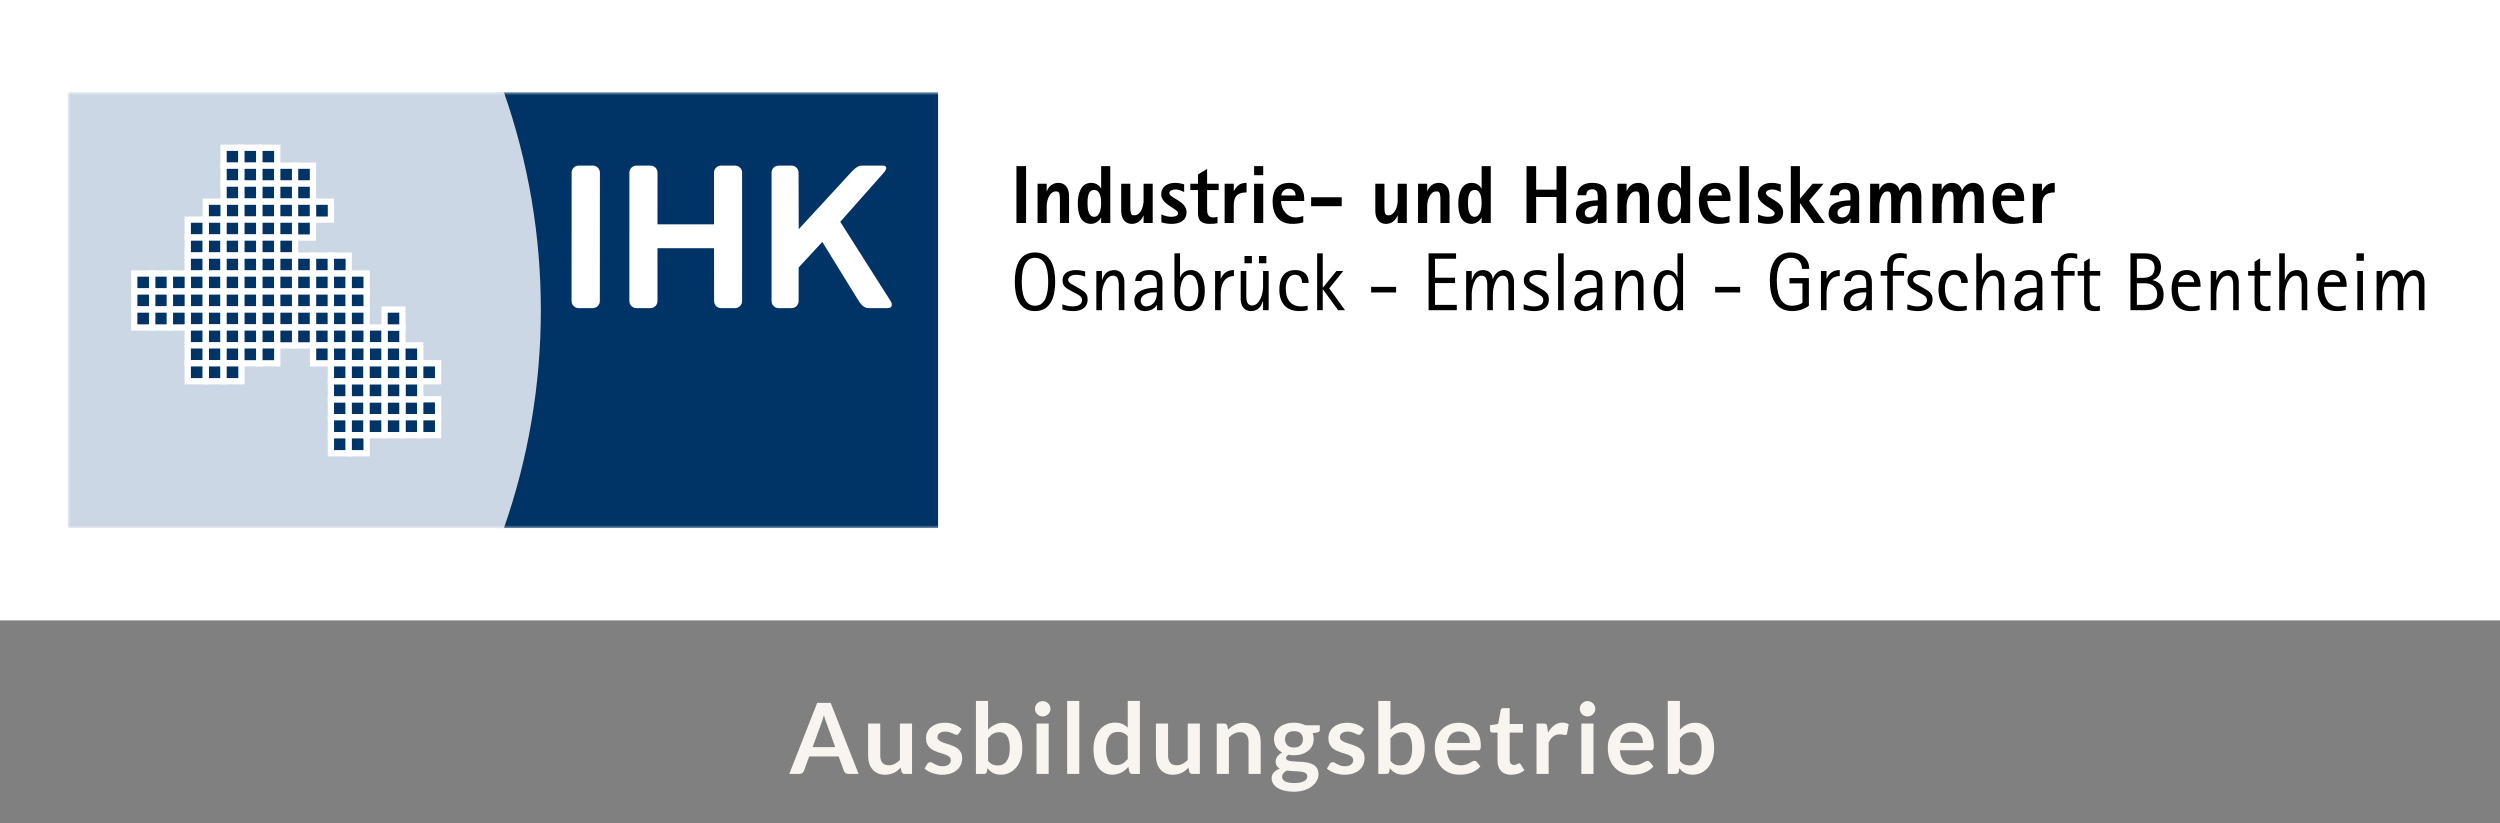
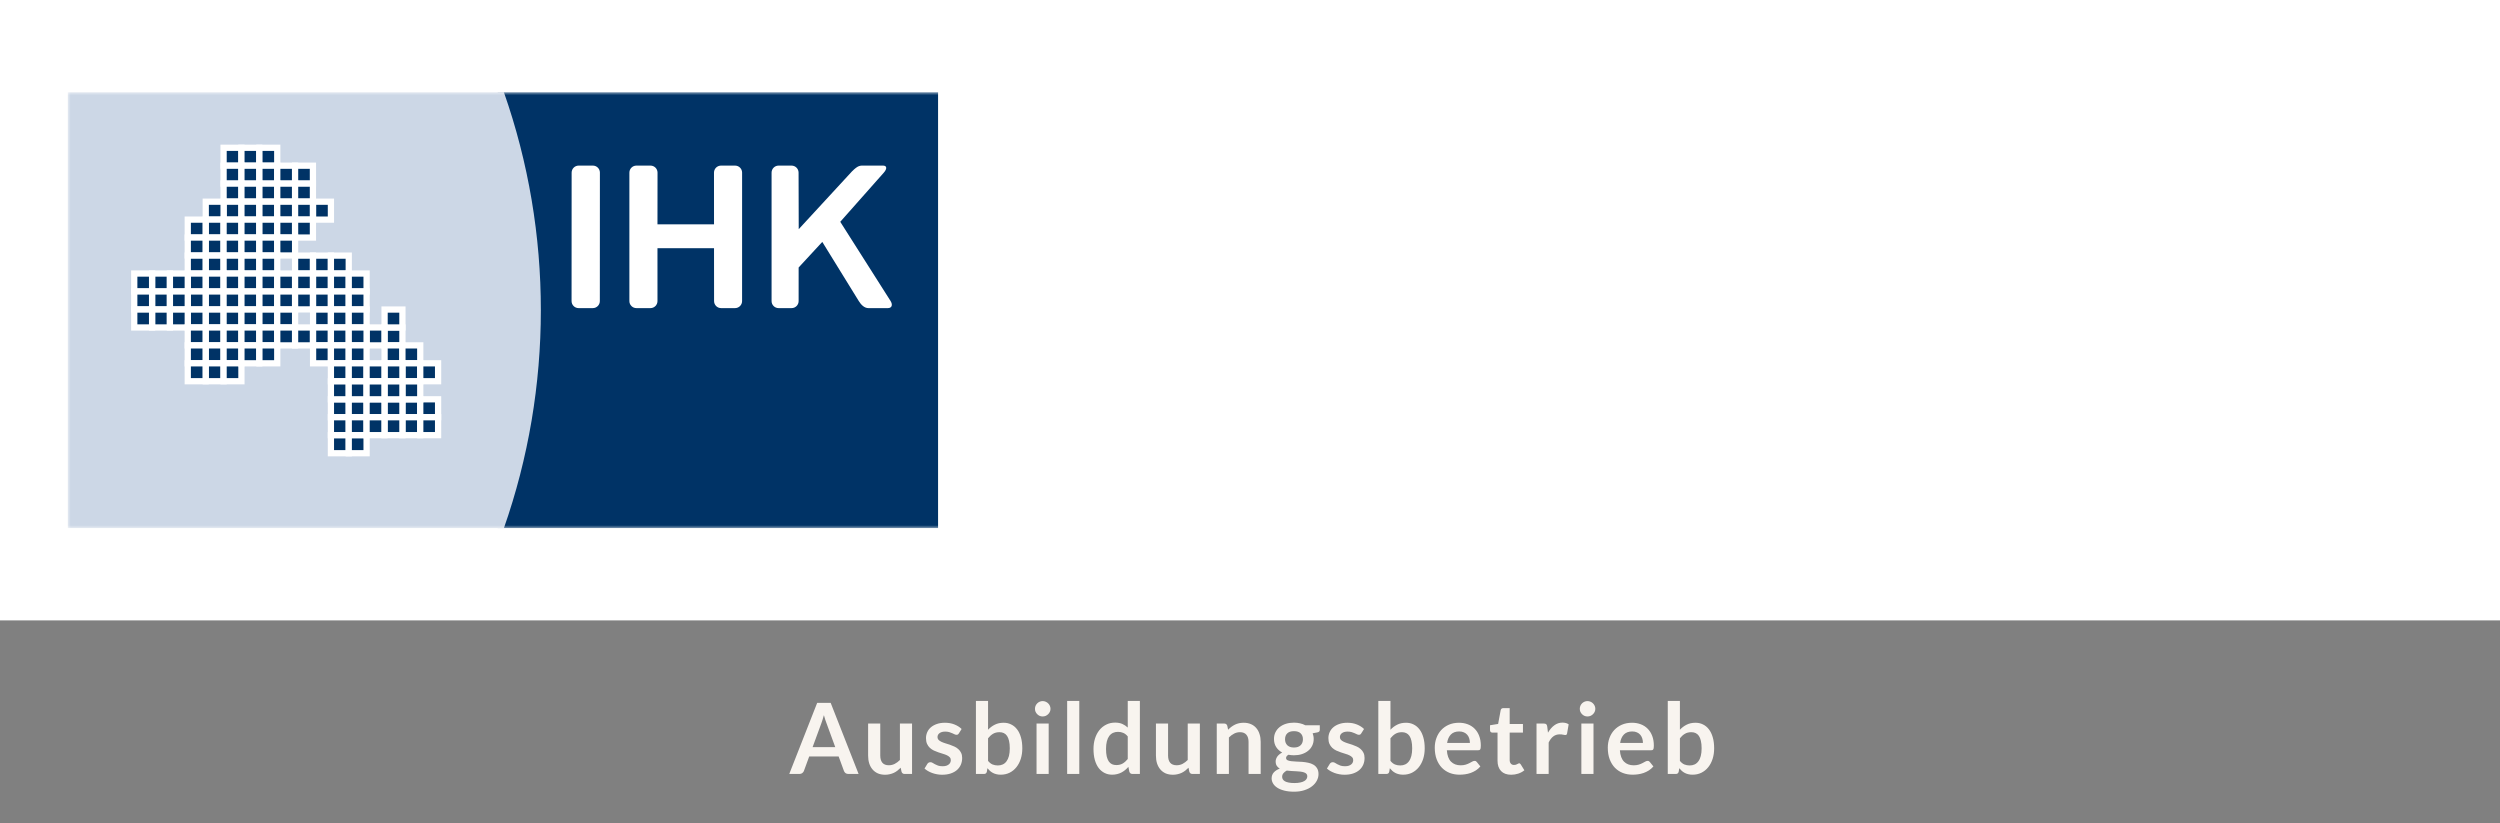
<svg xmlns="http://www.w3.org/2000/svg" width="407" height="134" viewBox="0 0 407 134" fill="none">
  <rect x="0" y="0" width="407" height="134" fill="#808080" stroke="none" />
  <rect width="407" height="101" fill="white" />
  <g clip-path="url(#clip0_433_721)">
    <mask id="mask0_433_721" style="mask-type:luminance" maskUnits="userSpaceOnUse" x="11" y="15" width="385" height="71">
      <path d="M396 15H11V86H396V15Z" fill="white" />
    </mask>
    <g mask="url(#mask0_433_721)">
-       <path d="M167.044 36.3V27.046H165.478V36.3H167.044ZM174.041 36.3V31.874C174.041 30.774 173.533 29.768 172.315 29.768C171.404 29.768 170.762 30.291 170.427 31.11H170.401V29.916H168.915V36.3H170.401V33.537C170.401 32.679 170.829 31.163 171.9 31.163C172.047 31.163 172.221 31.177 172.328 31.284C172.582 31.525 172.556 32.343 172.556 32.652V36.3H174.041ZM180.754 36.3V27.046H179.269V30.68H179.242C178.907 30.09 178.332 29.768 177.649 29.768C175.882 29.768 175.467 31.7 175.467 33.108C175.467 34.583 175.789 36.447 177.649 36.447C178.238 36.447 179.014 35.978 179.242 35.414H179.269V36.3H180.754ZM179.269 33.108C179.269 33.805 179.095 35.294 178.144 35.294C177.114 35.294 177.047 33.845 177.047 33.108C177.047 32.33 177.074 30.922 178.144 30.922C179.175 30.922 179.269 32.37 179.269 33.108ZM187.661 36.3V29.916H186.175V32.679C186.175 33.537 185.747 35.052 184.676 35.052C184.529 35.052 184.355 35.039 184.248 34.932C183.993 34.69 184.02 33.872 184.02 33.564V29.916H182.534V34.342C182.534 35.441 183.043 36.447 184.261 36.447C185.158 36.447 185.814 35.911 186.148 35.106H186.175V36.3H187.661ZM193.169 34.529C193.169 32.705 190.372 32.276 190.372 31.431C190.372 31.002 191.028 30.841 191.362 30.841C191.871 30.841 192.339 31.042 192.781 31.27V30.01C192.299 29.876 191.831 29.768 191.335 29.768C190.144 29.768 189.047 30.318 189.047 31.646C189.047 33.336 191.791 33.966 191.791 34.717C191.791 35.227 191.068 35.294 190.693 35.294C190.131 35.294 189.582 35.133 189.074 34.905V36.192C189.622 36.367 190.184 36.447 190.76 36.447C192.005 36.447 193.169 35.951 193.169 34.529ZM198.404 30.948V29.916H196.517V27.502L195.031 28.4V29.916H193.786V30.948H195.031V34.69C195.031 36.018 195.687 36.447 196.985 36.447C197.387 36.447 197.802 36.407 198.203 36.34V35.294C197.976 35.347 197.748 35.401 197.521 35.401C196.597 35.401 196.517 34.717 196.517 33.966V30.948H198.404ZM202.943 31.324V29.768C201.872 29.768 201.377 30.211 200.882 31.096H200.855V29.916H199.369V36.3H200.855V33.497C200.855 31.995 201.417 31.324 202.943 31.324ZM205.654 28.521V27.046H204.168V28.521H205.654ZM205.654 36.3V29.916H204.168V36.3H205.654ZM212.33 32.719V32.357C212.33 30.801 211.527 29.768 209.907 29.768C208.007 29.768 207.177 30.962 207.177 32.772C207.177 34.878 208.127 36.447 210.389 36.447C210.991 36.447 211.594 36.38 212.169 36.192V35.16C211.794 35.294 211.353 35.401 210.951 35.401C209.506 35.401 208.555 34.073 208.555 32.719H212.33ZM210.924 31.82H208.596C208.662 31.177 209.158 30.721 209.8 30.721C210.483 30.721 210.924 31.136 210.924 31.82ZM218.432 33.564V32.115H213.453V33.564H218.432ZM229.03 36.3V29.916H227.544V32.679C227.544 33.537 227.116 35.052 226.045 35.052C225.898 35.052 225.724 35.039 225.617 34.932C225.362 34.69 225.389 33.872 225.389 33.564V29.916H223.903V34.342C223.903 35.441 224.412 36.447 225.63 36.447C226.527 36.447 227.183 35.911 227.517 35.106H227.544V36.3H229.03ZM235.983 36.3V31.874C235.983 30.774 235.475 29.768 234.257 29.768C233.347 29.768 232.704 30.291 232.369 31.11H232.343V29.916H230.857V36.3H232.343V33.537C232.343 32.679 232.771 31.163 233.842 31.163C233.989 31.163 234.163 31.177 234.27 31.284C234.524 31.525 234.498 32.343 234.498 32.652V36.3H235.983ZM242.696 36.3V27.046H241.211V30.68H241.184C240.849 30.09 240.274 29.768 239.591 29.768C237.824 29.768 237.409 31.7 237.409 33.108C237.409 34.583 237.731 36.447 239.591 36.447C240.18 36.447 240.956 35.978 241.184 35.414H241.211V36.3H242.696ZM241.211 33.108C241.211 33.805 241.037 35.294 240.086 35.294C239.056 35.294 238.989 33.845 238.989 33.108C238.989 32.33 239.016 30.922 240.086 30.922C241.117 30.922 241.211 32.37 241.211 33.108ZM254.969 36.3V27.046H253.403V30.881H250.083V27.046H248.517V36.3H250.083V32.075H253.403V36.3H254.969ZM261.539 36.3V31.753C261.539 30.278 260.575 29.768 259.223 29.768C257.898 29.768 256.801 30.332 256.801 31.793H258.246C258.246 31.163 258.581 30.814 259.223 30.814C259.96 30.814 260.12 31.351 260.12 31.981V32.611C258.675 32.652 256.56 32.853 256.56 34.771C256.56 35.857 257.417 36.447 258.434 36.447C259.13 36.447 259.772 36.219 260.093 35.562H260.12V36.3H261.539ZM260.12 33.483C260.12 34.301 259.786 35.401 258.795 35.401C258.3 35.401 258.005 35.146 258.005 34.637C258.005 33.671 259.411 33.483 260.12 33.483ZM268.451 36.3V31.874C268.451 30.774 267.943 29.768 266.725 29.768C265.814 29.768 265.172 30.291 264.837 31.11H264.811V29.916H263.325V36.3H264.811V33.537C264.811 32.679 265.239 31.163 266.31 31.163C266.457 31.163 266.631 31.177 266.738 31.284C266.992 31.525 266.966 32.343 266.966 32.652V36.3H268.451ZM275.164 36.3V27.046H273.679V30.68H273.652C273.317 30.09 272.742 29.768 272.059 29.768C270.292 29.768 269.877 31.7 269.877 33.108C269.877 34.583 270.199 36.447 272.059 36.447C272.648 36.447 273.424 35.978 273.652 35.414H273.679V36.3H275.164ZM273.679 33.108C273.679 33.805 273.505 35.294 272.554 35.294C271.524 35.294 271.457 33.845 271.457 33.108C271.457 32.33 271.484 30.922 272.554 30.922C273.585 30.922 273.679 32.37 273.679 33.108ZM281.723 32.719V32.357C281.723 30.801 280.92 29.768 279.3 29.768C277.4 29.768 276.57 30.962 276.57 32.772C276.57 34.878 277.52 36.447 279.782 36.447C280.384 36.447 280.987 36.38 281.562 36.192V35.16C281.187 35.294 280.746 35.401 280.344 35.401C278.899 35.401 277.948 34.073 277.948 32.719H281.723ZM280.317 31.82H277.988C278.055 31.177 278.551 30.721 279.193 30.721C279.876 30.721 280.317 31.136 280.317 31.82ZM284.706 36.3V27.046H283.22V36.3H284.706ZM290.298 34.529C290.298 32.705 287.5 32.276 287.5 31.431C287.5 31.002 288.156 30.841 288.491 30.841C289 30.841 289.468 31.042 289.91 31.27V30.01C289.428 29.876 288.959 29.768 288.464 29.768C287.273 29.768 286.175 30.318 286.175 31.646C286.175 33.336 288.919 33.966 288.919 34.717C288.919 35.227 288.196 35.294 287.822 35.294C287.26 35.294 286.711 35.133 286.202 34.905V36.192C286.751 36.367 287.313 36.447 287.889 36.447C289.133 36.447 290.298 35.951 290.298 34.529ZM297.085 36.3L294.515 32.679L296.871 29.916H295.091L293.03 32.357V27.046H291.544V36.3H293.03V33.081H293.057L295.305 36.3H297.085ZM302.673 36.3V31.753C302.673 30.278 301.709 29.768 300.357 29.768C299.032 29.768 297.934 30.332 297.934 31.793H299.38C299.38 31.163 299.715 30.814 300.357 30.814C301.093 30.814 301.254 31.351 301.254 31.981V32.611C299.808 32.652 297.693 32.853 297.693 34.771C297.693 35.857 298.55 36.447 299.567 36.447C300.263 36.447 300.906 36.219 301.227 35.562H301.254V36.3H302.673ZM301.254 33.483C301.254 34.301 300.919 35.401 299.929 35.401C299.433 35.401 299.139 35.146 299.139 34.637C299.139 33.671 300.544 33.483 301.254 33.483ZM312.797 36.3V31.874C312.797 30.774 312.288 29.768 311.07 29.768C310.267 29.768 309.558 30.305 309.277 31.042H309.25C309.076 30.224 308.474 29.768 307.644 29.768C306.868 29.768 306.279 30.184 305.971 30.895H305.944V29.916H304.459V36.3H305.944V33.537C305.944 32.799 306.265 31.163 307.229 31.163C307.376 31.163 307.55 31.177 307.657 31.284C307.912 31.525 307.885 32.343 307.885 32.652V36.3H309.371V33.537C309.371 32.799 309.692 31.163 310.656 31.163C310.803 31.163 310.977 31.177 311.084 31.284C311.338 31.525 311.311 32.343 311.311 32.652V36.3H312.797ZM322.953 36.3V31.874C322.953 30.774 322.445 29.768 321.227 29.768C320.423 29.768 319.714 30.305 319.433 31.042H319.406C319.232 30.224 318.63 29.768 317.8 29.768C317.024 29.768 316.435 30.184 316.127 30.895H316.1V29.916H314.615V36.3H316.1V33.537C316.1 32.799 316.421 31.163 317.385 31.163C317.532 31.163 317.706 31.177 317.813 31.284C318.068 31.525 318.041 32.343 318.041 32.652V36.3H319.527V33.537C319.527 32.799 319.848 31.163 320.812 31.163C320.959 31.163 321.133 31.177 321.24 31.284C321.494 31.525 321.467 32.343 321.467 32.652V36.3H322.953ZM329.536 32.719V32.357C329.536 30.801 328.732 29.768 327.113 29.768C325.212 29.768 324.383 30.962 324.383 32.772C324.383 34.878 325.333 36.447 327.595 36.447C328.197 36.447 328.799 36.38 329.375 36.192V35.16C329 35.294 328.558 35.401 328.157 35.401C326.711 35.401 325.761 34.073 325.761 32.719H329.536ZM328.13 31.82H325.801C325.868 31.177 326.363 30.721 327.006 30.721C327.688 30.721 328.13 31.136 328.13 31.82ZM334.513 31.324V29.768C333.442 29.768 332.947 30.211 332.452 31.096H332.425V29.916H330.939V36.3H332.425V33.497C332.425 31.995 332.987 31.324 334.513 31.324ZM171.782 45.859C171.782 43.647 171.206 41.098 168.503 41.098C165.786 41.098 165.21 43.633 165.21 45.859C165.21 48.072 165.786 50.647 168.503 50.647C171.206 50.647 171.782 48.059 171.782 45.859ZM170.644 45.846C170.644 47.281 170.444 49.775 168.503 49.775C166.562 49.775 166.348 47.294 166.348 45.846C166.348 44.398 166.562 41.97 168.503 41.97C170.444 41.97 170.644 44.398 170.644 45.846ZM177.066 48.716C177.066 47.67 176.356 47.361 175.58 46.892L175.045 46.57C174.67 46.342 173.894 46.101 173.894 45.564C173.894 44.947 174.683 44.733 175.178 44.733C175.66 44.733 176.209 44.853 176.664 45.028V44.183C176.169 44.062 175.687 43.968 175.165 43.968C174.068 43.968 172.983 44.398 172.983 45.658C172.983 46.637 173.679 46.986 174.429 47.388L175.004 47.697C175.473 47.952 176.156 48.22 176.156 48.85C176.156 49.695 175.286 49.883 174.603 49.883C174.041 49.883 173.492 49.735 172.957 49.547V50.379C173.519 50.553 174.108 50.647 174.697 50.647C175.968 50.647 177.066 50.151 177.066 48.716ZM183.05 50.5V45.94C183.05 44.934 182.541 43.968 181.417 43.968C180.306 43.968 179.744 44.612 179.423 45.591H179.396V44.116H178.486V50.5H179.396V47.871C179.396 46.865 179.932 44.88 181.203 44.88C182.247 44.88 182.14 46.235 182.14 46.959V50.5H183.05ZM189.247 50.5V46.02C189.247 44.599 188.551 43.968 187.106 43.968C185.968 43.968 184.844 44.465 184.817 45.752H185.834C185.928 44.988 186.383 44.733 187.132 44.733C188.404 44.733 188.337 45.752 188.337 46.704V46.838C188.123 46.879 187.922 46.879 187.708 46.879C186.53 46.879 184.67 47.402 184.67 48.863C184.67 49.95 185.285 50.647 186.383 50.647C187.092 50.647 187.989 50.325 188.337 49.655H188.364V50.5H189.247ZM188.337 47.603C188.337 48.139 188.31 48.407 188.096 48.89C187.828 49.467 187.253 49.883 186.61 49.883C186.075 49.883 185.714 49.494 185.714 48.957C185.714 47.938 186.985 47.603 187.802 47.603H188.337ZM196.139 47.375C196.139 45.886 195.697 43.968 193.864 43.968C193.074 43.968 192.378 44.411 192.137 45.175H192.11V41.246H191.2V47.871C191.2 49.467 191.789 50.647 193.582 50.647C195.51 50.647 196.139 49.051 196.139 47.375ZM195.095 47.348C195.095 48.34 194.827 49.883 193.556 49.883C192.311 49.883 192.11 48.528 192.11 47.562C192.11 46.61 192.418 44.733 193.69 44.733C194.881 44.733 195.095 46.463 195.095 47.348ZM200.883 44.947V43.968C199.866 43.968 199.156 44.424 198.755 45.35H198.728V44.116H197.818V50.5H198.728V47.858C198.728 46.463 199.237 44.947 200.883 44.947ZM206.162 42.855V41.675H204.957V42.855H206.162ZM203.806 42.855V41.675H202.602V42.855H203.806ZM206.537 50.5V44.116H205.627V46.745C205.627 47.75 205.105 49.735 203.833 49.735C202.789 49.735 202.896 48.381 202.896 47.656V44.116H201.986V48.676C201.986 49.695 202.495 50.647 203.619 50.647C204.716 50.647 205.305 50.003 205.6 49.024H205.627V50.5H206.537ZM213.055 46.06C213.055 44.679 212.225 43.968 210.873 43.968C208.919 43.968 208.277 45.417 208.277 47.16C208.277 49.293 209.361 50.647 211.556 50.647C212.024 50.647 212.439 50.607 212.881 50.473V49.748C212.546 49.856 212.198 49.883 211.85 49.883C210.043 49.883 209.321 48.609 209.321 46.959C209.321 46.007 209.669 44.733 210.833 44.733C211.65 44.733 211.971 45.323 211.971 46.06H213.055ZM218.968 50.5L216.398 46.946L218.687 44.116H217.576L215.368 46.812H215.341V41.246H214.431V50.5H215.341V47.093H215.368L217.844 50.5H218.968ZM227.287 47.616V46.704H223.218V47.616H227.287ZM237.165 50.5V49.628H233.619V46.087H236.884V45.216H233.619V42.118H237.045V41.246H232.575V50.5H237.165ZM246.479 50.5V45.94C246.479 44.934 245.971 43.968 244.847 43.968C243.95 43.968 243.307 44.612 243.04 45.43H243.013C242.946 44.478 242.357 43.968 241.407 43.968C240.363 43.968 239.881 44.679 239.627 45.591H239.6V44.116H238.69V50.5H239.6V47.871C239.6 46.986 240.028 44.88 241.193 44.88C242.237 44.88 242.13 46.235 242.13 46.959V50.5H243.04V47.871C243.04 46.986 243.455 44.88 244.632 44.88C245.676 44.88 245.569 46.235 245.569 46.959V50.5H246.479ZM252.157 48.716C252.157 47.67 251.448 47.361 250.672 46.892L250.136 46.57C249.761 46.342 248.985 46.101 248.985 45.564C248.985 44.947 249.775 44.733 250.27 44.733C250.752 44.733 251.301 44.853 251.756 45.028V44.183C251.26 44.062 250.779 43.968 250.257 43.968C249.159 43.968 248.075 44.398 248.075 45.658C248.075 46.637 248.771 46.986 249.52 47.388L250.096 47.697C250.564 47.952 251.247 48.22 251.247 48.85C251.247 49.695 250.377 49.883 249.694 49.883C249.132 49.883 248.584 49.735 248.048 49.547V50.379C248.61 50.553 249.199 50.647 249.788 50.647C251.06 50.647 252.157 50.151 252.157 48.716ZM254.568 50.5V41.246H253.658V50.5H254.568ZM260.875 50.5V46.02C260.875 44.599 260.179 43.968 258.733 43.968C257.596 43.968 256.471 44.465 256.445 45.752H257.462C257.555 44.988 258.011 44.733 258.76 44.733C260.032 44.733 259.965 45.752 259.965 46.704V46.838C259.751 46.879 259.55 46.879 259.336 46.879C258.158 46.879 256.297 47.402 256.297 48.863C256.297 49.95 256.913 50.647 258.011 50.647C258.72 50.647 259.617 50.325 259.965 49.655H259.991V50.5H260.875ZM259.965 47.603C259.965 48.139 259.938 48.407 259.724 48.89C259.456 49.467 258.881 49.883 258.238 49.883C257.703 49.883 257.341 49.494 257.341 48.957C257.341 47.938 258.613 47.603 259.429 47.603H259.965ZM267.566 50.5V45.94C267.566 44.934 267.057 43.968 265.933 43.968C264.822 43.968 264.26 44.612 263.939 45.591H263.912V44.116H263.002V50.5H263.912V47.871C263.912 46.865 264.447 44.88 265.719 44.88C266.763 44.88 266.656 46.235 266.656 46.959V50.5H267.566ZM274.004 50.5V41.246H273.094V45.162H273.067C272.799 44.384 272.224 43.968 271.394 43.968C269.654 43.968 269.226 45.98 269.226 47.361C269.226 48.85 269.574 50.647 271.407 50.647C272.17 50.647 272.853 50.151 273.067 49.413H273.094V50.5H274.004ZM273.094 47.334C273.094 48.22 272.732 49.883 271.595 49.883C270.417 49.883 270.27 48.421 270.27 47.536C270.27 46.651 270.377 44.733 271.621 44.733C272.826 44.733 273.094 46.436 273.094 47.334ZM283.296 47.616V46.704H279.227V47.616H283.296ZM294.539 43.767C294.539 42.037 293.187 41.098 291.567 41.098C288.971 41.098 288.128 43.311 288.128 45.564C288.128 48.086 288.81 50.647 291.822 50.647C292.678 50.647 293.816 50.339 294.485 49.762V45.269H291.326V46.141H293.441V49.266C293.04 49.628 292.263 49.775 291.741 49.775C289.533 49.775 289.265 47.254 289.265 45.564C289.265 44.022 289.64 41.97 291.581 41.97C292.678 41.97 293.361 42.681 293.361 43.767H294.539ZM299.515 44.947V43.968C298.497 43.968 297.788 44.424 297.386 45.35H297.36V44.116H296.45V50.5H297.36V47.858C297.36 46.463 297.868 44.947 299.515 44.947ZM304.74 50.5V46.02C304.74 44.599 304.044 43.968 302.599 43.968C301.461 43.968 300.337 44.465 300.31 45.752H301.327C301.421 44.988 301.876 44.733 302.626 44.733C303.897 44.733 303.83 45.752 303.83 46.704V46.838C303.616 46.879 303.415 46.879 303.201 46.879C302.023 46.879 300.163 47.402 300.163 48.863C300.163 49.95 300.779 50.647 301.876 50.647C302.586 50.647 303.482 50.325 303.83 49.655H303.857V50.5H304.74ZM303.83 47.603C303.83 48.139 303.804 48.407 303.589 48.89C303.322 49.467 302.746 49.883 302.104 49.883C301.568 49.883 301.207 49.494 301.207 48.957C301.207 47.938 302.478 47.603 303.295 47.603H303.83ZM310.414 42.144V41.326C310.052 41.246 309.691 41.206 309.33 41.206C308.005 41.206 307.242 41.903 307.242 43.231V44.116H306.171V44.88H307.242V50.5H308.152V44.88H309.986V44.116H308.152C308.152 43.016 308.045 41.97 309.49 41.97C309.812 41.97 310.106 42.037 310.414 42.144ZM314.622 48.716C314.622 47.67 313.913 47.361 313.137 46.892L312.601 46.57C312.227 46.342 311.45 46.101 311.45 45.564C311.45 44.947 312.24 44.733 312.735 44.733C313.217 44.733 313.766 44.853 314.221 45.028V44.183C313.726 44.062 313.244 43.968 312.722 43.968C311.624 43.968 310.54 44.398 310.54 45.658C310.54 46.637 311.236 46.986 311.986 47.388L312.561 47.697C313.03 47.952 313.712 48.22 313.712 48.85C313.712 49.695 312.842 49.883 312.16 49.883C311.598 49.883 311.049 49.735 310.513 49.547V50.379C311.076 50.553 311.665 50.647 312.253 50.647C313.525 50.647 314.622 50.151 314.622 48.716ZM320.366 46.06C320.366 44.679 319.536 43.968 318.184 43.968C316.23 43.968 315.588 45.417 315.588 47.16C315.588 49.293 316.672 50.647 318.867 50.647C319.335 50.647 319.75 50.607 320.192 50.473V49.748C319.857 49.856 319.509 49.883 319.161 49.883C317.354 49.883 316.632 48.609 316.632 46.959C316.632 46.007 316.98 44.733 318.144 44.733C318.961 44.733 319.282 45.323 319.282 46.06H320.366ZM326.306 50.5V45.94C326.306 44.934 325.797 43.968 324.673 43.968C323.562 43.968 323 44.612 322.679 45.591H322.652V41.246H321.742V50.5H322.652V47.871C322.652 46.865 323.187 44.88 324.459 44.88C325.503 44.88 325.396 46.235 325.396 46.959V50.5H326.306ZM332.503 50.5V46.02C332.503 44.599 331.807 43.968 330.361 43.968C329.224 43.968 328.099 44.465 328.073 45.752H329.09C329.184 44.988 329.639 44.733 330.388 44.733C331.66 44.733 331.593 45.752 331.593 46.704V46.838C331.379 46.879 331.178 46.879 330.964 46.879C329.786 46.879 327.925 47.402 327.925 48.863C327.925 49.95 328.541 50.647 329.639 50.647C330.348 50.647 331.245 50.325 331.593 49.655H331.62V50.5H332.503ZM331.593 47.603C331.593 48.139 331.566 48.407 331.352 48.89C331.084 49.467 330.509 49.883 329.866 49.883C329.331 49.883 328.969 49.494 328.969 48.957C328.969 47.938 330.241 47.603 331.057 47.603H331.593ZM338.176 42.144V41.326C337.815 41.246 337.454 41.206 337.092 41.206C335.767 41.206 335.004 41.903 335.004 43.231V44.116H333.934V44.88H335.004V50.5H335.914V44.88H337.748V44.116H335.914C335.914 43.016 335.807 41.97 337.253 41.97C337.574 41.97 337.869 42.037 338.176 42.144ZM341.916 44.88V44.116H340.203V42.051L339.293 42.627V44.116H338.249V44.88H339.293V48.998C339.293 50.231 339.868 50.647 341.06 50.647C341.327 50.647 341.595 50.62 341.863 50.58V49.762C341.635 49.842 341.501 49.883 341.247 49.883C340.524 49.883 340.203 49.494 340.203 48.81V44.88H341.916ZM352.233 47.992C352.233 46.704 351.711 45.913 350.453 45.605V45.578C351.363 45.269 351.805 44.465 351.805 43.526C351.805 41.997 350.734 41.246 349.289 41.246H346.839V50.5H349.289C350.935 50.5 352.233 49.816 352.233 47.992ZM350.761 43.593C350.761 44.894 349.904 45.242 348.78 45.242H347.883V42.118H348.927C349.944 42.118 350.761 42.399 350.761 43.593ZM351.189 47.884C351.189 49.199 350.239 49.628 349.088 49.628H347.883V46.114H349.208C350.306 46.114 351.189 46.718 351.189 47.884ZM358.244 46.704V46.396C358.244 44.988 357.508 43.968 356.022 43.968C354.148 43.968 353.533 45.43 353.533 47.093C353.533 49.158 354.429 50.647 356.638 50.647C357.133 50.647 357.628 50.607 358.097 50.459V49.708C357.668 49.816 357.28 49.883 356.839 49.883C355.273 49.883 354.577 48.474 354.577 47.08V46.704H358.244ZM357.2 45.94H354.644C354.777 45.242 355.232 44.733 355.982 44.733C356.678 44.733 357.2 45.242 357.2 45.94ZM364.472 50.5V45.94C364.472 44.934 363.964 43.968 362.84 43.968C361.729 43.968 361.167 44.612 360.845 45.591H360.819V44.116H359.908V50.5H360.819V47.871C360.819 46.865 361.354 44.88 362.625 44.88C363.669 44.88 363.562 46.235 363.562 46.959V50.5H364.472ZM369.666 44.88V44.116H367.952V42.051L367.042 42.627V44.116H365.998V44.88H367.042V48.998C367.042 50.231 367.618 50.647 368.809 50.647C369.077 50.647 369.344 50.62 369.612 50.58V49.762C369.385 49.842 369.251 49.883 368.996 49.883C368.274 49.883 367.952 49.494 367.952 48.81V44.88H369.666ZM375.622 50.5V45.94C375.622 44.934 375.113 43.968 373.989 43.968C372.878 43.968 372.316 44.612 371.995 45.591H371.968V41.246H371.058V50.5H371.968V47.871C371.968 46.865 372.503 44.88 373.775 44.88C374.819 44.88 374.712 46.235 374.712 46.959V50.5H375.622ZM382.033 46.704V46.396C382.033 44.988 381.297 43.968 379.811 43.968C377.937 43.968 377.322 45.43 377.322 47.093C377.322 49.158 378.218 50.647 380.427 50.647C380.922 50.647 381.417 50.607 381.886 50.459V49.708C381.457 49.816 381.069 49.883 380.628 49.883C379.062 49.883 378.366 48.474 378.366 47.08V46.704H382.033ZM380.989 45.94H378.432C378.566 45.242 379.021 44.733 379.771 44.733C380.467 44.733 380.989 45.242 380.989 45.94ZM384.835 42.453V41.246H383.63V42.453H384.835ZM384.687 50.5V44.116H383.777V50.5H384.687ZM394.702 50.5V45.94C394.702 44.934 394.193 43.968 393.069 43.968C392.172 43.968 391.53 44.612 391.262 45.43H391.235C391.169 44.478 390.58 43.968 389.629 43.968C388.585 43.968 388.104 44.679 387.849 45.591H387.822V44.116H386.912V50.5H387.822V47.871C387.822 46.986 388.251 44.88 389.415 44.88C390.459 44.88 390.352 46.235 390.352 46.959V50.5H391.262V47.871C391.262 46.986 391.677 44.88 392.855 44.88C393.899 44.88 393.792 46.235 393.792 46.959V50.5H394.702Z" fill="black" />
      <path fill-rule="evenodd" clip-rule="evenodd" d="M151.927 86L81.021 85.999C89.027 63.14 89.047 37.889 81.02 15L152.718 15.001V86" fill="#003366" />
      <path fill-rule="evenodd" clip-rule="evenodd" d="M143.885 28.105C144.451 27.472 144.397 26.959 143.766 26.959H140.662C140.031 26.959 139.714 26.89 138.698 27.908L130.032 37.309L130.008 28.105C130.008 27.472 129.496 26.959 128.864 26.959H126.757C126.125 26.959 125.612 27.472 125.612 28.105L125.612 49.016C125.612 49.648 126.124 50.161 126.755 50.161H128.872C129.504 50.161 130.016 49.648 130.016 49.016L130.018 43.548L133.868 39.382L139.812 49.016C140.199 49.648 140.742 50.161 141.374 50.161H144.549C145.182 50.161 145.38 49.648 144.993 49.016L136.794 36.109L143.885 28.105Z" fill="white" />
      <path fill-rule="evenodd" clip-rule="evenodd" d="M93.051 49.015C93.051 49.648 93.563 50.161 94.194 50.161H96.509C97.142 50.161 97.654 49.648 97.654 49.015L97.664 28.105C97.664 27.472 97.152 26.959 96.52 26.959H94.206C93.574 26.959 93.062 27.472 93.062 28.105L93.051 49.015Z" fill="white" />
      <path fill-rule="evenodd" clip-rule="evenodd" d="M116.238 28.105C116.238 27.472 116.75 26.959 117.382 26.959H119.669C120.302 26.959 120.814 27.472 120.814 28.105L120.811 49.016C120.811 49.648 120.299 50.161 119.667 50.161H117.395C116.763 50.161 116.251 49.648 116.251 49.016L116.243 40.402H107.036L107.038 49.016C107.038 49.648 106.526 50.161 105.894 50.161H103.607C102.975 50.161 102.463 49.648 102.463 49.016L102.464 28.105C102.464 27.472 102.976 26.959 103.608 26.959H105.902C106.533 26.959 107.046 27.472 107.046 28.105L107.036 36.517H116.243L116.238 28.105Z" fill="white" />
      <path fill-rule="evenodd" clip-rule="evenodd" d="M82.029 15L11 15.001V86L82.029 85.999C90.048 63.14 90.07 37.889 82.029 15Z" fill="#CCD7E6" />
      <path d="M39.304 24.059H36.4V26.976H39.304V24.059Z" fill="#003366" stroke="white" stroke-width="1.018" stroke-miterlimit="10" />
      <path d="M42.208 24.059H39.304V26.976H42.208V24.059Z" fill="#003366" stroke="white" stroke-width="1.018" stroke-miterlimit="10" />
      <path d="M45.136 24.059H42.233V26.976H45.136V24.059Z" fill="#003366" stroke="white" stroke-width="1.018" stroke-miterlimit="10" />
      <path d="M39.304 26.976H36.4V29.893H39.304V26.976Z" fill="#003366" stroke="white" stroke-width="1.018" stroke-miterlimit="10" />
      <path d="M42.208 26.976H39.304V29.893H42.208V26.976Z" fill="#003366" stroke="white" stroke-width="1.018" stroke-miterlimit="10" />
      <path d="M45.136 26.976H42.233V29.893H45.136V26.976Z" fill="#003366" stroke="white" stroke-width="1.018" stroke-miterlimit="10" />
      <path d="M48.04 26.976H45.137V29.893H48.04V26.976Z" fill="#003366" stroke="white" stroke-width="1.018" stroke-miterlimit="10" />
      <path d="M50.944 26.976H48.04V29.893H50.944V26.976Z" fill="#003366" stroke="white" stroke-width="1.018" stroke-miterlimit="10" />
      <path d="M39.304 29.894H36.4V32.811H39.304V29.894Z" fill="#003366" stroke="white" stroke-width="1.018" stroke-miterlimit="10" />
      <path d="M42.208 29.894H39.304V32.811H42.208V29.894Z" fill="#003366" stroke="white" stroke-width="1.018" stroke-miterlimit="10" />
      <path d="M45.136 29.894H42.233V32.811H45.136V29.894Z" fill="#003366" stroke="white" stroke-width="1.018" stroke-miterlimit="10" />
      <path d="M48.04 29.894H45.137V32.811H48.04V29.894Z" fill="#003366" stroke="white" stroke-width="1.018" stroke-miterlimit="10" />
      <path d="M50.944 29.894H48.04V32.811H50.944V29.894Z" fill="#003366" stroke="white" stroke-width="1.018" stroke-miterlimit="10" />
      <path d="M39.304 32.836H36.4V35.754H39.304V32.836Z" fill="#003366" stroke="white" stroke-width="1.018" stroke-miterlimit="10" />
      <path d="M36.4 32.836H33.496V35.754H36.4V32.836Z" fill="#003366" stroke="white" stroke-width="1.018" stroke-miterlimit="10" />
      <path d="M42.208 32.836H39.304V35.754H42.208V32.836Z" fill="#003366" stroke="white" stroke-width="1.018" stroke-miterlimit="10" />
      <path d="M45.136 32.836H42.233V35.754H45.136V32.836Z" fill="#003366" stroke="white" stroke-width="1.018" stroke-miterlimit="10" />
      <path d="M48.04 32.836H45.137V35.754H48.04V32.836Z" fill="#003366" stroke="white" stroke-width="1.018" stroke-miterlimit="10" />
      <path d="M50.944 32.836H48.04V35.754H50.944V32.836Z" fill="#003366" stroke="white" stroke-width="1.018" stroke-miterlimit="10" />
      <path d="M53.873 32.836H50.969V35.754H53.873V32.836Z" fill="#003366" stroke="white" stroke-width="1.018" stroke-miterlimit="10" />
      <path d="M36.4 35.755H33.496V38.673H36.4V35.755Z" fill="#003366" stroke="white" stroke-width="1.018" stroke-miterlimit="10" />
      <path d="M33.471 35.755H30.567V38.673H33.471V35.755Z" fill="#003366" stroke="white" stroke-width="1.018" stroke-miterlimit="10" />
      <path d="M39.304 35.755H36.4V38.673H39.304V35.755Z" fill="#003366" stroke="white" stroke-width="1.018" stroke-miterlimit="10" />
      <path d="M42.208 35.755H39.304V38.673H42.208V35.755Z" fill="#003366" stroke="white" stroke-width="1.018" stroke-miterlimit="10" />
      <path d="M45.136 35.755H42.233V38.673H45.136V35.755Z" fill="#003366" stroke="white" stroke-width="1.018" stroke-miterlimit="10" />
      <path d="M48.04 35.755H45.137V38.673H48.04V35.755Z" fill="#003366" stroke="white" stroke-width="1.018" stroke-miterlimit="10" />
      <path d="M50.944 35.755H48.04V38.673H50.944V35.755Z" fill="#003366" stroke="white" stroke-width="1.018" stroke-miterlimit="10" />
      <path d="M36.4 38.672H33.496V41.59H36.4V38.672Z" fill="#003366" stroke="white" stroke-width="1.018" stroke-miterlimit="10" />
      <path d="M33.471 38.672H30.567V41.59H33.471V38.672Z" fill="#003366" stroke="white" stroke-width="1.018" stroke-miterlimit="10" />
      <path d="M39.304 38.672H36.4V41.59H39.304V38.672Z" fill="#003366" stroke="white" stroke-width="1.018" stroke-miterlimit="10" />
      <path d="M42.208 38.672H39.304V41.59H42.208V38.672Z" fill="#003366" stroke="white" stroke-width="1.018" stroke-miterlimit="10" />
      <path d="M45.136 38.672H42.233V41.59H45.136V38.672Z" fill="#003366" stroke="white" stroke-width="1.018" stroke-miterlimit="10" />
      <path d="M48.04 38.672H45.137V41.59H48.04V38.672Z" fill="#003366" stroke="white" stroke-width="1.018" stroke-miterlimit="10" />
      <path d="M36.4 41.615H33.496V44.533H36.4V41.615Z" fill="#003366" stroke="white" stroke-width="1.018" stroke-miterlimit="10" />
      <path d="M33.471 41.615H30.567V44.533H33.471V41.615Z" fill="#003366" stroke="white" stroke-width="1.018" stroke-miterlimit="10" />
      <path d="M39.304 41.615H36.4V44.533H39.304V41.615Z" fill="#003366" stroke="white" stroke-width="1.018" stroke-miterlimit="10" />
      <path d="M42.208 41.615H39.304V44.533H42.208V41.615Z" fill="#003366" stroke="white" stroke-width="1.018" stroke-miterlimit="10" />
      <path d="M45.136 41.615H42.233V44.533H45.136V41.615Z" fill="#003366" stroke="white" stroke-width="1.018" stroke-miterlimit="10" />
-       <path d="M48.04 41.615H45.137V44.533H48.04V41.615Z" fill="#003366" stroke="white" stroke-width="1.018" stroke-miterlimit="10" />
      <path d="M50.944 41.615H48.04V44.533H50.944V41.615Z" fill="#003366" stroke="white" stroke-width="1.018" stroke-miterlimit="10" />
      <path d="M53.873 41.615H50.969V44.533H53.873V41.615Z" fill="#003366" stroke="white" stroke-width="1.018" stroke-miterlimit="10" />
      <path d="M56.776 41.615H53.873V44.533H56.776V41.615Z" fill="#003366" stroke="white" stroke-width="1.018" stroke-miterlimit="10" />
      <path d="M36.4 44.532H33.496V47.45H36.4V44.532Z" fill="#003366" stroke="white" stroke-width="1.018" stroke-miterlimit="10" />
      <path d="M33.471 44.532H30.567V47.45H33.471V44.532Z" fill="#003366" stroke="white" stroke-width="1.018" stroke-miterlimit="10" />
      <path d="M39.304 44.532H36.4V47.45H39.304V44.532Z" fill="#003366" stroke="white" stroke-width="1.018" stroke-miterlimit="10" />
      <path d="M27.663 44.532H24.76V47.45H27.663V44.532Z" fill="#003366" stroke="white" stroke-width="1.018" stroke-miterlimit="10" />
      <path d="M24.76 44.532H21.856V47.45H24.76V44.532Z" fill="#003366" stroke="white" stroke-width="1.018" stroke-miterlimit="10" />
      <path d="M30.567 44.532H27.664V47.45H30.567V44.532Z" fill="#003366" stroke="white" stroke-width="1.018" stroke-miterlimit="10" />
      <path d="M42.208 44.532H39.304V47.45H42.208V44.532Z" fill="#003366" stroke="white" stroke-width="1.018" stroke-miterlimit="10" />
      <path d="M45.136 44.532H42.233V47.45H45.136V44.532Z" fill="#003366" stroke="white" stroke-width="1.018" stroke-miterlimit="10" />
      <path d="M48.04 44.532H45.137V47.45H48.04V44.532Z" fill="#003366" stroke="white" stroke-width="1.018" stroke-miterlimit="10" />
      <path d="M50.944 44.532H48.04V47.45H50.944V44.532Z" fill="#003366" stroke="white" stroke-width="1.018" stroke-miterlimit="10" />
      <path d="M53.873 44.532H50.969V47.45H53.873V44.532Z" fill="#003366" stroke="white" stroke-width="1.018" stroke-miterlimit="10" />
      <path d="M56.776 44.532H53.873V47.45H56.776V44.532Z" fill="#003366" stroke="white" stroke-width="1.018" stroke-miterlimit="10" />
      <path d="M59.681 44.532H56.777V47.45H59.681V44.532Z" fill="#003366" stroke="white" stroke-width="1.018" stroke-miterlimit="10" />
      <path d="M36.4 47.451H33.496V50.369H36.4V47.451Z" fill="#003366" stroke="white" stroke-width="1.018" stroke-miterlimit="10" />
      <path d="M33.471 47.451H30.567V50.369H33.471V47.451Z" fill="#003366" stroke="white" stroke-width="1.018" stroke-miterlimit="10" />
      <path d="M39.304 47.451H36.4V50.369H39.304V47.451Z" fill="#003366" stroke="white" stroke-width="1.018" stroke-miterlimit="10" />
      <path d="M27.663 47.451H24.76V50.369H27.663V47.451Z" fill="#003366" stroke="white" stroke-width="1.018" stroke-miterlimit="10" />
      <path d="M24.76 47.451H21.856V50.369H24.76V47.451Z" fill="#003366" stroke="white" stroke-width="1.018" stroke-miterlimit="10" />
      <path d="M30.567 47.451H27.664V50.369H30.567V47.451Z" fill="#003366" stroke="white" stroke-width="1.018" stroke-miterlimit="10" />
      <path d="M42.208 47.451H39.304V50.369H42.208V47.451Z" fill="#003366" stroke="white" stroke-width="1.018" stroke-miterlimit="10" />
      <path d="M45.136 47.451H42.233V50.369H45.136V47.451Z" fill="#003366" stroke="white" stroke-width="1.018" stroke-miterlimit="10" />
      <path d="M48.04 47.451H45.137V50.369H48.04V47.451Z" fill="#003366" stroke="white" stroke-width="1.018" stroke-miterlimit="10" />
      <path d="M50.944 47.451H48.04V50.369H50.944V47.451Z" fill="#003366" stroke="white" stroke-width="1.018" stroke-miterlimit="10" />
      <path d="M53.873 47.451H50.969V50.369H53.873V47.451Z" fill="#003366" stroke="white" stroke-width="1.018" stroke-miterlimit="10" />
      <path d="M56.776 47.451H53.873V50.369H56.776V47.451Z" fill="#003366" stroke="white" stroke-width="1.018" stroke-miterlimit="10" />
      <path d="M59.681 47.451H56.777V50.369H59.681V47.451Z" fill="#003366" stroke="white" stroke-width="1.018" stroke-miterlimit="10" />
      <path d="M36.4 50.394H33.496V53.311H36.4V50.394Z" fill="#003366" stroke="white" stroke-width="1.018" stroke-miterlimit="10" />
      <path d="M33.471 50.394H30.567V53.311H33.471V50.394Z" fill="#003366" stroke="white" stroke-width="1.018" stroke-miterlimit="10" />
      <path d="M39.304 50.394H36.4V53.311H39.304V50.394Z" fill="#003366" stroke="white" stroke-width="1.018" stroke-miterlimit="10" />
      <path d="M27.663 50.394H24.76V53.311H27.663V50.394Z" fill="#003366" stroke="white" stroke-width="1.018" stroke-miterlimit="10" />
      <path d="M24.76 50.394H21.856V53.311H24.76V50.394Z" fill="#003366" stroke="white" stroke-width="1.018" stroke-miterlimit="10" />
      <path d="M30.567 50.394H27.664V53.311H30.567V50.394Z" fill="#003366" stroke="white" stroke-width="1.018" stroke-miterlimit="10" />
      <path d="M42.208 50.394H39.304V53.311H42.208V50.394Z" fill="#003366" stroke="white" stroke-width="1.018" stroke-miterlimit="10" />
      <path d="M45.136 50.394H42.233V53.311H45.136V50.394Z" fill="#003366" stroke="white" stroke-width="1.018" stroke-miterlimit="10" />
      <path d="M48.04 50.394H45.137V53.311H48.04V50.394Z" fill="#003366" stroke="white" stroke-width="1.018" stroke-miterlimit="10" />
-       <path d="M50.944 50.394H48.04V53.311H50.944V50.394Z" fill="#003366" stroke="white" stroke-width="1.018" stroke-miterlimit="10" />
      <path d="M53.873 50.394H50.969V53.311H53.873V50.394Z" fill="#003366" stroke="white" stroke-width="1.018" stroke-miterlimit="10" />
      <path d="M56.776 50.394H53.873V53.311H56.776V50.394Z" fill="#003366" stroke="white" stroke-width="1.018" stroke-miterlimit="10" />
      <path d="M59.681 50.394H56.777V53.311H59.681V50.394Z" fill="#003366" stroke="white" stroke-width="1.018" stroke-miterlimit="10" />
      <path d="M36.4 53.312H33.496V56.229H36.4V53.312Z" fill="#003366" stroke="white" stroke-width="1.018" stroke-miterlimit="10" />
      <path d="M33.471 53.312H30.567V56.229H33.471V53.312Z" fill="#003366" stroke="white" stroke-width="1.018" stroke-miterlimit="10" />
      <path d="M39.304 53.312H36.4V56.229H39.304V53.312Z" fill="#003366" stroke="white" stroke-width="1.018" stroke-miterlimit="10" />
      <path d="M65.513 53.312H62.61V56.229H65.513V53.312Z" fill="#003366" stroke="white" stroke-width="1.018" stroke-miterlimit="10" />
      <path d="M65.513 50.394H62.61V53.311H65.513V50.394Z" fill="#003366" stroke="white" stroke-width="1.018" stroke-miterlimit="10" />
      <path d="M62.584 53.312H59.681V56.229H62.584V53.312Z" fill="#003366" stroke="white" stroke-width="1.018" stroke-miterlimit="10" />
      <path d="M42.208 53.312H39.304V56.229H42.208V53.312Z" fill="#003366" stroke="white" stroke-width="1.018" stroke-miterlimit="10" />
      <path d="M45.136 53.312H42.233V56.229H45.136V53.312Z" fill="#003366" stroke="white" stroke-width="1.018" stroke-miterlimit="10" />
      <path d="M36.4 56.228H33.496V59.146H36.4V56.228Z" fill="#003366" stroke="white" stroke-width="1.018" stroke-miterlimit="10" />
      <path d="M33.471 56.228H30.567V59.146H33.471V56.228Z" fill="#003366" stroke="white" stroke-width="1.018" stroke-miterlimit="10" />
      <path d="M39.304 56.228H36.4V59.146H39.304V56.228Z" fill="#003366" stroke="white" stroke-width="1.018" stroke-miterlimit="10" />
      <path d="M36.4 59.147H33.496V62.064H36.4V59.147Z" fill="#003366" stroke="white" stroke-width="1.018" stroke-miterlimit="10" />
      <path d="M33.471 59.147H30.567V62.064H33.471V59.147Z" fill="#003366" stroke="white" stroke-width="1.018" stroke-miterlimit="10" />
      <path d="M39.304 59.147H36.4V62.064H39.304V59.147Z" fill="#003366" stroke="white" stroke-width="1.018" stroke-miterlimit="10" />
      <path d="M42.208 56.228H39.304V59.146H42.208V56.228Z" fill="#003366" stroke="white" stroke-width="1.018" stroke-miterlimit="10" />
      <path d="M45.136 56.228H42.233V59.146H45.136V56.228Z" fill="#003366" stroke="white" stroke-width="1.018" stroke-miterlimit="10" />
      <path d="M48.04 53.312H45.137V56.229H48.04V53.312Z" fill="#003366" stroke="white" stroke-width="1.018" stroke-miterlimit="10" />
      <path d="M50.944 53.312H48.04V56.229H50.944V53.312Z" fill="#003366" stroke="white" stroke-width="1.018" stroke-miterlimit="10" />
      <path d="M53.873 53.312H50.969V56.229H53.873V53.312Z" fill="#003366" stroke="white" stroke-width="1.018" stroke-miterlimit="10" />
      <path d="M56.776 53.312H53.873V56.229H56.776V53.312Z" fill="#003366" stroke="white" stroke-width="1.018" stroke-miterlimit="10" />
      <path d="M59.681 53.312H56.777V56.229H59.681V53.312Z" fill="#003366" stroke="white" stroke-width="1.018" stroke-miterlimit="10" />
      <path d="M65.513 56.228H62.61V59.146H65.513V56.228Z" fill="#003366" stroke="white" stroke-width="1.018" stroke-miterlimit="10" />
      <path d="M68.417 56.228H65.514V59.146H68.417V56.228Z" fill="#003366" stroke="white" stroke-width="1.018" stroke-miterlimit="10" />
-       <path d="M62.584 56.228H59.681V59.146H62.584V56.228Z" fill="#003366" stroke="white" stroke-width="1.018" stroke-miterlimit="10" />
      <path d="M53.873 56.228H50.969V59.146H53.873V56.228Z" fill="#003366" stroke="white" stroke-width="1.018" stroke-miterlimit="10" />
      <path d="M56.776 56.228H53.873V59.146H56.776V56.228Z" fill="#003366" stroke="white" stroke-width="1.018" stroke-miterlimit="10" />
      <path d="M59.681 56.228H56.777V59.146H59.681V56.228Z" fill="#003366" stroke="white" stroke-width="1.018" stroke-miterlimit="10" />
      <path d="M68.417 59.147H65.514V62.064H68.417V59.147Z" fill="#003366" stroke="white" stroke-width="1.018" stroke-miterlimit="10" />
      <path d="M71.321 59.147H68.417V62.064H71.321V59.147Z" fill="#003366" stroke="white" stroke-width="1.018" stroke-miterlimit="10" />
      <path d="M65.513 59.147H62.61V62.064H65.513V59.147Z" fill="#003366" stroke="white" stroke-width="1.018" stroke-miterlimit="10" />
      <path d="M56.776 59.147H53.873V62.064H56.776V59.147Z" fill="#003366" stroke="white" stroke-width="1.018" stroke-miterlimit="10" />
-       <path d="M59.681 59.147H56.777V62.064H59.681V59.147Z" fill="#003366" stroke="white" stroke-width="1.018" stroke-miterlimit="10" />
+       <path d="M59.681 59.147H56.777V62.064H59.681V59.147" fill="#003366" stroke="white" stroke-width="1.018" stroke-miterlimit="10" />
      <path d="M62.584 59.147H59.681V62.064H62.584V59.147Z" fill="#003366" stroke="white" stroke-width="1.018" stroke-miterlimit="10" />
      <path d="M68.417 65.007H65.514V67.924H68.417V65.007Z" fill="#003366" stroke="white" stroke-width="1.018" stroke-miterlimit="10" />
      <path d="M71.321 65.007H68.417V67.924H71.321V65.007Z" fill="#003366" stroke="white" stroke-width="1.018" stroke-miterlimit="10" />
      <path d="M65.513 65.007H62.61V67.924H65.513V65.007Z" fill="#003366" stroke="white" stroke-width="1.018" stroke-miterlimit="10" />
      <path d="M56.776 65.007H53.873V67.924H56.776V65.007Z" fill="#003366" stroke="white" stroke-width="1.018" stroke-miterlimit="10" />
      <path d="M59.681 65.007H56.777V67.924H59.681V65.007Z" fill="#003366" stroke="white" stroke-width="1.018" stroke-miterlimit="10" />
      <path d="M62.584 65.007H59.681V67.924H62.584V65.007Z" fill="#003366" stroke="white" stroke-width="1.018" stroke-miterlimit="10" />
      <path d="M68.417 67.926H65.514V70.844H68.417V67.926Z" fill="#003366" stroke="white" stroke-width="1.018" stroke-miterlimit="10" />
      <path d="M71.321 67.926H68.417V70.844H71.321V67.926Z" fill="#003366" stroke="white" stroke-width="1.018" stroke-miterlimit="10" />
      <path d="M65.513 67.926H62.61V70.844H65.513V67.926Z" fill="#003366" stroke="white" stroke-width="1.018" stroke-miterlimit="10" />
      <path d="M56.776 67.926H53.873V70.844H56.776V67.926Z" fill="#003366" stroke="white" stroke-width="1.018" stroke-miterlimit="10" />
      <path d="M59.681 67.926H56.777V70.844H59.681V67.926Z" fill="#003366" stroke="white" stroke-width="1.018" stroke-miterlimit="10" />
      <path d="M56.776 70.868H53.873V73.786H56.776V70.868Z" fill="#003366" stroke="white" stroke-width="1.018" stroke-miterlimit="10" />
      <path d="M59.681 70.868H56.777V73.786H59.681V70.868Z" fill="#003366" stroke="white" stroke-width="1.018" stroke-miterlimit="10" />
      <path d="M62.584 67.926H59.681V70.844H62.584V67.926Z" fill="#003366" stroke="white" stroke-width="1.018" stroke-miterlimit="10" />
      <path d="M68.417 62.09H65.514V65.007H68.417V62.09Z" fill="#003366" stroke="white" stroke-width="1.018" stroke-miterlimit="10" />
      <path d="M65.513 62.09H62.61V65.007H65.513V62.09Z" fill="#003366" stroke="white" stroke-width="1.018" stroke-miterlimit="10" />
      <path d="M56.776 62.09H53.873V65.007H56.776V62.09Z" fill="#003366" stroke="white" stroke-width="1.018" stroke-miterlimit="10" />
      <path d="M59.681 62.09H56.777V65.007H59.681V62.09Z" fill="#003366" stroke="white" stroke-width="1.018" stroke-miterlimit="10" />
      <path d="M62.584 62.09H59.681V65.007H62.584V62.09Z" fill="#003366" stroke="white" stroke-width="1.018" stroke-miterlimit="10" />
    </g>
  </g>
  <path d="M139.779 126H138.115C137.928 126 137.773 125.955 137.651 125.864C137.533 125.768 137.448 125.651 137.395 125.512L136.531 123.152H131.739L130.875 125.512C130.832 125.635 130.747 125.747 130.619 125.848C130.496 125.949 130.344 126 130.163 126H128.491L133.035 114.432H135.235L139.779 126ZM132.291 121.632H135.979L134.571 117.784C134.507 117.613 134.435 117.413 134.355 117.184C134.28 116.949 134.205 116.696 134.131 116.424C134.056 116.696 133.981 116.949 133.907 117.184C133.837 117.419 133.768 117.624 133.699 117.8L132.291 121.632ZM143.306 117.792V123.008C143.306 123.509 143.421 123.899 143.65 124.176C143.885 124.448 144.234 124.584 144.698 124.584C145.04 124.584 145.36 124.509 145.658 124.36C145.957 124.205 146.24 123.995 146.506 123.728V117.792H148.482V126H147.274C147.018 126 146.85 125.88 146.77 125.64L146.634 124.984C146.464 125.155 146.288 125.312 146.106 125.456C145.925 125.595 145.73 125.715 145.522 125.816C145.32 125.912 145.098 125.987 144.858 126.04C144.624 126.099 144.37 126.128 144.098 126.128C143.65 126.128 143.253 126.053 142.906 125.904C142.565 125.749 142.277 125.533 142.042 125.256C141.808 124.979 141.629 124.651 141.506 124.272C141.389 123.888 141.33 123.467 141.33 123.008V117.792H143.306ZM156.104 119.392C156.051 119.477 155.995 119.539 155.936 119.576C155.877 119.608 155.803 119.624 155.712 119.624C155.616 119.624 155.512 119.597 155.4 119.544C155.293 119.491 155.168 119.432 155.024 119.368C154.88 119.299 154.715 119.237 154.528 119.184C154.347 119.131 154.131 119.104 153.88 119.104C153.491 119.104 153.184 119.187 152.96 119.352C152.736 119.517 152.624 119.733 152.624 120C152.624 120.176 152.68 120.325 152.792 120.448C152.909 120.565 153.061 120.669 153.248 120.76C153.44 120.851 153.656 120.933 153.896 121.008C154.136 121.077 154.381 121.155 154.632 121.24C154.883 121.325 155.128 121.424 155.368 121.536C155.608 121.643 155.821 121.781 156.008 121.952C156.2 122.117 156.352 122.317 156.464 122.552C156.581 122.787 156.64 123.069 156.64 123.4C156.64 123.795 156.568 124.16 156.424 124.496C156.28 124.827 156.069 125.115 155.792 125.36C155.515 125.6 155.171 125.789 154.76 125.928C154.355 126.061 153.888 126.128 153.36 126.128C153.077 126.128 152.8 126.101 152.528 126.048C152.261 126 152.003 125.931 151.752 125.84C151.507 125.749 151.277 125.643 151.064 125.52C150.856 125.397 150.672 125.264 150.512 125.12L150.968 124.368C151.027 124.277 151.096 124.208 151.176 124.16C151.256 124.112 151.357 124.088 151.48 124.088C151.603 124.088 151.717 124.123 151.824 124.192C151.936 124.261 152.064 124.336 152.208 124.416C152.352 124.496 152.52 124.571 152.712 124.64C152.909 124.709 153.157 124.744 153.456 124.744C153.691 124.744 153.891 124.717 154.056 124.664C154.227 124.605 154.365 124.531 154.472 124.44C154.584 124.349 154.664 124.245 154.712 124.128C154.765 124.005 154.792 123.88 154.792 123.752C154.792 123.56 154.733 123.403 154.616 123.28C154.504 123.157 154.352 123.051 154.16 122.96C153.973 122.869 153.757 122.789 153.512 122.72C153.272 122.645 153.024 122.565 152.768 122.48C152.517 122.395 152.269 122.296 152.024 122.184C151.784 122.067 151.568 121.92 151.376 121.744C151.189 121.568 151.037 121.352 150.92 121.096C150.808 120.84 150.752 120.531 150.752 120.168C150.752 119.832 150.819 119.512 150.952 119.208C151.085 118.904 151.28 118.64 151.536 118.416C151.797 118.187 152.12 118.005 152.504 117.872C152.893 117.733 153.341 117.664 153.848 117.664C154.413 117.664 154.928 117.757 155.392 117.944C155.856 118.131 156.243 118.376 156.552 118.68L156.104 119.392ZM158.88 126V114.112H160.856V118.8C161.182 118.453 161.55 118.179 161.96 117.976C162.371 117.768 162.851 117.664 163.4 117.664C163.848 117.664 164.256 117.757 164.624 117.944C164.998 118.125 165.318 118.392 165.584 118.744C165.856 119.096 166.064 119.531 166.208 120.048C166.358 120.565 166.432 121.16 166.432 121.832C166.432 122.445 166.35 123.013 166.184 123.536C166.019 124.059 165.782 124.512 165.472 124.896C165.168 125.28 164.798 125.581 164.36 125.8C163.928 126.013 163.443 126.12 162.904 126.12C162.654 126.12 162.424 126.093 162.216 126.04C162.008 125.992 161.819 125.923 161.648 125.832C161.478 125.741 161.318 125.632 161.168 125.504C161.024 125.371 160.886 125.224 160.752 125.064L160.664 125.616C160.632 125.755 160.576 125.853 160.496 125.912C160.422 125.971 160.318 126 160.184 126H158.88ZM162.72 119.2C162.31 119.2 161.958 119.288 161.664 119.464C161.376 119.635 161.107 119.877 160.856 120.192V123.872C161.08 124.149 161.323 124.344 161.584 124.456C161.851 124.563 162.139 124.616 162.448 124.616C162.747 124.616 163.016 124.56 163.256 124.448C163.496 124.336 163.699 124.165 163.864 123.936C164.035 123.707 164.166 123.419 164.256 123.072C164.347 122.72 164.392 122.307 164.392 121.832C164.392 121.352 164.352 120.947 164.272 120.616C164.198 120.28 164.088 120.008 163.944 119.8C163.8 119.592 163.624 119.44 163.416 119.344C163.214 119.248 162.982 119.2 162.72 119.2ZM170.725 117.792V126H168.749V117.792H170.725ZM171.021 115.4C171.021 115.571 170.987 115.731 170.917 115.88C170.848 116.029 170.755 116.16 170.637 116.272C170.525 116.384 170.392 116.475 170.237 116.544C170.083 116.608 169.917 116.64 169.741 116.64C169.571 116.64 169.408 116.608 169.253 116.544C169.104 116.475 168.973 116.384 168.861 116.272C168.749 116.16 168.659 116.029 168.589 115.88C168.525 115.731 168.493 115.571 168.493 115.4C168.493 115.224 168.525 115.059 168.589 114.904C168.659 114.749 168.749 114.616 168.861 114.504C168.973 114.392 169.104 114.304 169.253 114.24C169.408 114.171 169.571 114.136 169.741 114.136C169.917 114.136 170.083 114.171 170.237 114.24C170.392 114.304 170.525 114.392 170.637 114.504C170.755 114.616 170.848 114.749 170.917 114.904C170.987 115.059 171.021 115.224 171.021 115.4ZM175.709 114.112V126H173.733V114.112H175.709ZM184.365 126C184.109 126 183.941 125.88 183.861 125.64L183.701 124.848C183.53 125.04 183.351 125.213 183.165 125.368C182.978 125.523 182.775 125.656 182.557 125.768C182.343 125.88 182.111 125.965 181.861 126.024C181.615 126.088 181.349 126.12 181.061 126.12C180.613 126.12 180.202 126.027 179.829 125.84C179.455 125.653 179.133 125.384 178.861 125.032C178.594 124.675 178.386 124.235 178.237 123.712C178.093 123.189 178.021 122.592 178.021 121.92C178.021 121.312 178.103 120.747 178.269 120.224C178.434 119.701 178.671 119.248 178.981 118.864C179.29 118.48 179.661 118.181 180.093 117.968C180.525 117.749 181.01 117.64 181.549 117.64C182.007 117.64 182.399 117.715 182.725 117.864C183.05 118.008 183.341 118.203 183.597 118.448V114.112H185.573V126H184.365ZM181.733 124.552C182.143 124.552 182.493 124.467 182.781 124.296C183.069 124.125 183.341 123.883 183.597 123.568V119.888C183.373 119.616 183.127 119.424 182.861 119.312C182.599 119.2 182.317 119.144 182.013 119.144C181.714 119.144 181.442 119.2 181.197 119.312C180.957 119.424 180.751 119.595 180.581 119.824C180.415 120.048 180.287 120.336 180.197 120.688C180.106 121.035 180.061 121.445 180.061 121.92C180.061 122.4 180.098 122.808 180.173 123.144C180.253 123.475 180.365 123.747 180.509 123.96C180.653 124.168 180.829 124.32 181.037 124.416C181.245 124.507 181.477 124.552 181.733 124.552ZM190.162 117.792V123.008C190.162 123.509 190.276 123.899 190.506 124.176C190.74 124.448 191.09 124.584 191.554 124.584C191.895 124.584 192.215 124.509 192.514 124.36C192.812 124.205 193.095 123.995 193.362 123.728V117.792H195.338V126H194.13C193.874 126 193.706 125.88 193.626 125.64L193.49 124.984C193.319 125.155 193.143 125.312 192.962 125.456C192.78 125.595 192.586 125.715 192.378 125.816C192.175 125.912 191.954 125.987 191.714 126.04C191.479 126.099 191.226 126.128 190.954 126.128C190.506 126.128 190.108 126.053 189.762 125.904C189.42 125.749 189.132 125.533 188.898 125.256C188.663 124.979 188.484 124.651 188.362 124.272C188.244 123.888 188.186 123.467 188.186 123.008V117.792H190.162ZM198.088 126V117.792H199.296C199.552 117.792 199.72 117.912 199.8 118.152L199.936 118.8C200.101 118.629 200.274 118.475 200.456 118.336C200.642 118.197 200.837 118.077 201.04 117.976C201.248 117.875 201.469 117.797 201.704 117.744C201.938 117.691 202.194 117.664 202.472 117.664C202.92 117.664 203.317 117.741 203.664 117.896C204.01 118.045 204.298 118.259 204.528 118.536C204.762 118.808 204.938 119.136 205.056 119.52C205.178 119.899 205.24 120.317 205.24 120.776V126H203.264V120.776C203.264 120.275 203.146 119.888 202.912 119.616C202.682 119.339 202.336 119.2 201.872 119.2C201.53 119.2 201.21 119.277 200.912 119.432C200.613 119.587 200.33 119.797 200.064 120.064V126H198.088ZM210.661 117.648C211.013 117.648 211.344 117.685 211.653 117.76C211.963 117.829 212.245 117.933 212.501 118.072H214.861V118.808C214.861 118.931 214.829 119.027 214.765 119.096C214.701 119.165 214.592 119.213 214.437 119.24L213.701 119.376C213.755 119.515 213.795 119.661 213.821 119.816C213.853 119.971 213.869 120.133 213.869 120.304C213.869 120.709 213.787 121.077 213.621 121.408C213.461 121.733 213.237 122.011 212.949 122.24C212.667 122.469 212.328 122.648 211.933 122.776C211.544 122.899 211.12 122.96 210.661 122.96C210.352 122.96 210.051 122.931 209.757 122.872C209.501 123.027 209.373 123.2 209.373 123.392C209.373 123.557 209.448 123.68 209.597 123.76C209.752 123.835 209.952 123.888 210.197 123.92C210.448 123.952 210.731 123.973 211.045 123.984C211.36 123.989 211.683 124.005 212.013 124.032C212.344 124.059 212.667 124.107 212.981 124.176C213.296 124.24 213.576 124.344 213.821 124.488C214.072 124.632 214.272 124.829 214.421 125.08C214.576 125.325 214.653 125.643 214.653 126.032C214.653 126.395 214.563 126.747 214.381 127.088C214.205 127.429 213.947 127.733 213.605 128C213.269 128.267 212.856 128.48 212.365 128.64C211.875 128.805 211.315 128.888 210.685 128.888C210.061 128.888 209.52 128.827 209.061 128.704C208.603 128.587 208.221 128.427 207.917 128.224C207.619 128.027 207.395 127.797 207.245 127.536C207.096 127.275 207.021 127.003 207.021 126.72C207.021 126.336 207.139 126.013 207.373 125.752C207.608 125.491 207.933 125.283 208.349 125.128C208.147 125.016 207.984 124.867 207.861 124.68C207.739 124.493 207.677 124.251 207.677 123.952C207.677 123.829 207.699 123.704 207.741 123.576C207.784 123.443 207.848 123.312 207.933 123.184C208.024 123.056 208.136 122.936 208.269 122.824C208.403 122.707 208.56 122.603 208.741 122.512C208.325 122.288 207.997 121.989 207.757 121.616C207.523 121.243 207.405 120.805 207.405 120.304C207.405 119.899 207.485 119.533 207.645 119.208C207.811 118.877 208.037 118.597 208.325 118.368C208.619 118.133 208.963 117.955 209.357 117.832C209.757 117.709 210.192 117.648 210.661 117.648ZM212.829 126.368C212.829 126.208 212.781 126.077 212.685 125.976C212.589 125.875 212.459 125.797 212.293 125.744C212.128 125.685 211.933 125.643 211.709 125.616C211.491 125.589 211.256 125.571 211.005 125.56C210.76 125.544 210.504 125.531 210.237 125.52C209.976 125.504 209.723 125.48 209.477 125.448C209.253 125.571 209.072 125.717 208.933 125.888C208.8 126.053 208.733 126.245 208.733 126.464C208.733 126.608 208.768 126.741 208.837 126.864C208.912 126.992 209.027 127.101 209.181 127.192C209.341 127.283 209.547 127.352 209.797 127.4C210.048 127.453 210.355 127.48 210.717 127.48C211.085 127.48 211.403 127.451 211.669 127.392C211.936 127.339 212.155 127.261 212.325 127.16C212.501 127.064 212.629 126.947 212.709 126.808C212.789 126.675 212.829 126.528 212.829 126.368ZM210.661 121.696C210.907 121.696 211.12 121.664 211.301 121.6C211.483 121.531 211.632 121.437 211.749 121.32C211.872 121.203 211.963 121.061 212.021 120.896C212.085 120.731 212.117 120.549 212.117 120.352C212.117 119.947 211.995 119.627 211.749 119.392C211.509 119.152 211.147 119.032 210.661 119.032C210.176 119.032 209.811 119.152 209.565 119.392C209.325 119.627 209.205 119.947 209.205 120.352C209.205 120.544 209.235 120.723 209.293 120.888C209.357 121.053 209.448 121.197 209.565 121.32C209.688 121.437 209.84 121.531 210.021 121.6C210.208 121.664 210.421 121.696 210.661 121.696ZM221.615 119.392C221.561 119.477 221.505 119.539 221.447 119.576C221.388 119.608 221.313 119.624 221.223 119.624C221.127 119.624 221.023 119.597 220.911 119.544C220.804 119.491 220.679 119.432 220.535 119.368C220.391 119.299 220.225 119.237 220.039 119.184C219.857 119.131 219.641 119.104 219.391 119.104C219.001 119.104 218.695 119.187 218.471 119.352C218.247 119.517 218.135 119.733 218.135 120C218.135 120.176 218.191 120.325 218.303 120.448C218.42 120.565 218.572 120.669 218.759 120.76C218.951 120.851 219.167 120.933 219.407 121.008C219.647 121.077 219.892 121.155 220.143 121.24C220.393 121.325 220.639 121.424 220.879 121.536C221.119 121.643 221.332 121.781 221.519 121.952C221.711 122.117 221.863 122.317 221.975 122.552C222.092 122.787 222.151 123.069 222.151 123.4C222.151 123.795 222.079 124.16 221.935 124.496C221.791 124.827 221.58 125.115 221.303 125.36C221.025 125.6 220.681 125.789 220.271 125.928C219.865 126.061 219.399 126.128 218.871 126.128C218.588 126.128 218.311 126.101 218.039 126.048C217.772 126 217.513 125.931 217.263 125.84C217.017 125.749 216.788 125.643 216.575 125.52C216.367 125.397 216.183 125.264 216.023 125.12L216.479 124.368C216.537 124.277 216.607 124.208 216.687 124.16C216.767 124.112 216.868 124.088 216.991 124.088C217.113 124.088 217.228 124.123 217.335 124.192C217.447 124.261 217.575 124.336 217.719 124.416C217.863 124.496 218.031 124.571 218.223 124.64C218.42 124.709 218.668 124.744 218.967 124.744C219.201 124.744 219.401 124.717 219.567 124.664C219.737 124.605 219.876 124.531 219.983 124.44C220.095 124.349 220.175 124.245 220.223 124.128C220.276 124.005 220.303 123.88 220.303 123.752C220.303 123.56 220.244 123.403 220.127 123.28C220.015 123.157 219.863 123.051 219.671 122.96C219.484 122.869 219.268 122.789 219.023 122.72C218.783 122.645 218.535 122.565 218.279 122.48C218.028 122.395 217.78 122.296 217.535 122.184C217.295 122.067 217.079 121.92 216.887 121.744C216.7 121.568 216.548 121.352 216.431 121.096C216.319 120.84 216.263 120.531 216.263 120.168C216.263 119.832 216.329 119.512 216.463 119.208C216.596 118.904 216.791 118.64 217.047 118.416C217.308 118.187 217.631 118.005 218.015 117.872C218.404 117.733 218.852 117.664 219.359 117.664C219.924 117.664 220.439 117.757 220.903 117.944C221.367 118.131 221.753 118.376 222.063 118.68L221.615 119.392ZM224.391 126V114.112H226.367V118.8C226.692 118.453 227.06 118.179 227.471 117.976C227.882 117.768 228.362 117.664 228.911 117.664C229.359 117.664 229.767 117.757 230.135 117.944C230.508 118.125 230.828 118.392 231.095 118.744C231.367 119.096 231.575 119.531 231.719 120.048C231.868 120.565 231.943 121.16 231.943 121.832C231.943 122.445 231.86 123.013 231.695 123.536C231.53 124.059 231.292 124.512 230.983 124.896C230.679 125.28 230.308 125.581 229.871 125.8C229.439 126.013 228.954 126.12 228.415 126.12C228.164 126.12 227.935 126.093 227.727 126.04C227.519 125.992 227.33 125.923 227.159 125.832C226.988 125.741 226.828 125.632 226.679 125.504C226.535 125.371 226.396 125.224 226.263 125.064L226.175 125.616C226.143 125.755 226.087 125.853 226.007 125.912C225.932 125.971 225.828 126 225.695 126H224.391ZM228.231 119.2C227.82 119.2 227.468 119.288 227.175 119.464C226.887 119.635 226.618 119.877 226.367 120.192V123.872C226.591 124.149 226.834 124.344 227.095 124.456C227.362 124.563 227.65 124.616 227.959 124.616C228.258 124.616 228.527 124.56 228.767 124.448C229.007 124.336 229.21 124.165 229.375 123.936C229.546 123.707 229.676 123.419 229.767 123.072C229.858 122.72 229.903 122.307 229.903 121.832C229.903 121.352 229.863 120.947 229.783 120.616C229.708 120.28 229.599 120.008 229.455 119.8C229.311 119.592 229.135 119.44 228.927 119.344C228.724 119.248 228.492 119.2 228.231 119.2ZM237.524 117.664C238.041 117.664 238.516 117.747 238.948 117.912C239.385 118.077 239.761 118.32 240.076 118.64C240.391 118.955 240.636 119.344 240.812 119.808C240.988 120.267 241.076 120.792 241.076 121.384C241.076 121.533 241.068 121.659 241.052 121.76C241.041 121.856 241.017 121.933 240.98 121.992C240.948 122.045 240.903 122.085 240.844 122.112C240.785 122.133 240.711 122.144 240.62 122.144H235.548C235.607 122.987 235.833 123.605 236.228 124C236.623 124.395 237.145 124.592 237.796 124.592C238.116 124.592 238.391 124.555 238.62 124.48C238.855 124.405 239.057 124.323 239.228 124.232C239.404 124.141 239.556 124.059 239.684 123.984C239.817 123.909 239.945 123.872 240.068 123.872C240.148 123.872 240.217 123.888 240.276 123.92C240.335 123.952 240.385 123.997 240.428 124.056L241.004 124.776C240.785 125.032 240.54 125.248 240.268 125.424C239.996 125.595 239.711 125.733 239.412 125.84C239.119 125.941 238.817 126.013 238.508 126.056C238.204 126.099 237.908 126.12 237.62 126.12C237.049 126.12 236.519 126.027 236.028 125.84C235.537 125.648 235.111 125.368 234.748 125C234.385 124.627 234.1 124.168 233.892 123.624C233.684 123.075 233.58 122.44 233.58 121.72C233.58 121.16 233.671 120.635 233.852 120.144C234.033 119.648 234.292 119.219 234.628 118.856C234.969 118.488 235.383 118.197 235.868 117.984C236.359 117.771 236.911 117.664 237.524 117.664ZM237.564 119.08C236.988 119.08 236.537 119.243 236.212 119.568C235.887 119.893 235.679 120.355 235.588 120.952H239.3C239.3 120.696 239.265 120.456 239.196 120.232C239.127 120.003 239.02 119.803 238.876 119.632C238.732 119.461 238.551 119.328 238.332 119.232C238.113 119.131 237.857 119.08 237.564 119.08ZM246.015 126.128C245.305 126.128 244.759 125.928 244.375 125.528C243.991 125.123 243.799 124.565 243.799 123.856V119.272H242.967C242.86 119.272 242.767 119.237 242.687 119.168C242.612 119.099 242.575 118.995 242.575 118.856V118.072L243.895 117.856L244.311 115.616C244.332 115.509 244.38 115.427 244.455 115.368C244.535 115.309 244.633 115.28 244.751 115.28H245.775V117.864H247.935V119.272H245.775V123.72C245.775 123.976 245.839 124.176 245.967 124.32C246.095 124.464 246.265 124.536 246.479 124.536C246.601 124.536 246.703 124.523 246.783 124.496C246.868 124.464 246.94 124.432 246.999 124.4C247.063 124.368 247.119 124.339 247.167 124.312C247.215 124.28 247.263 124.264 247.311 124.264C247.369 124.264 247.417 124.28 247.455 124.312C247.492 124.339 247.532 124.381 247.575 124.44L248.167 125.4C247.879 125.64 247.548 125.821 247.175 125.944C246.801 126.067 246.415 126.128 246.015 126.128ZM250.146 126V117.792H251.306C251.509 117.792 251.65 117.829 251.73 117.904C251.81 117.979 251.864 118.107 251.89 118.288L252.01 119.28C252.304 118.773 252.648 118.373 253.042 118.08C253.437 117.787 253.88 117.64 254.37 117.64C254.776 117.64 255.112 117.733 255.378 117.92L255.122 119.4C255.106 119.496 255.072 119.565 255.018 119.608C254.965 119.645 254.893 119.664 254.802 119.664C254.722 119.664 254.613 119.645 254.474 119.608C254.336 119.571 254.152 119.552 253.922 119.552C253.512 119.552 253.16 119.667 252.866 119.896C252.573 120.12 252.325 120.451 252.122 120.888V126H250.146ZM259.422 117.792V126H257.446V117.792H259.422ZM259.718 115.4C259.718 115.571 259.683 115.731 259.614 115.88C259.544 116.029 259.451 116.16 259.334 116.272C259.222 116.384 259.088 116.475 258.934 116.544C258.779 116.608 258.614 116.64 258.438 116.64C258.267 116.64 258.104 116.608 257.95 116.544C257.8 116.475 257.67 116.384 257.558 116.272C257.446 116.16 257.355 116.029 257.286 115.88C257.222 115.731 257.19 115.571 257.19 115.4C257.19 115.224 257.222 115.059 257.286 114.904C257.355 114.749 257.446 114.616 257.558 114.504C257.67 114.392 257.8 114.304 257.95 114.24C258.104 114.171 258.267 114.136 258.438 114.136C258.614 114.136 258.779 114.171 258.934 114.24C259.088 114.304 259.222 114.392 259.334 114.504C259.451 114.616 259.544 114.749 259.614 114.904C259.683 115.059 259.718 115.224 259.718 115.4ZM265.693 117.664C266.211 117.664 266.685 117.747 267.117 117.912C267.555 118.077 267.931 118.32 268.245 118.64C268.56 118.955 268.805 119.344 268.981 119.808C269.157 120.267 269.245 120.792 269.245 121.384C269.245 121.533 269.237 121.659 269.221 121.76C269.211 121.856 269.187 121.933 269.149 121.992C269.117 122.045 269.072 122.085 269.013 122.112C268.955 122.133 268.88 122.144 268.789 122.144H263.717C263.776 122.987 264.003 123.605 264.397 124C264.792 124.395 265.315 124.592 265.965 124.592C266.285 124.592 266.56 124.555 266.789 124.48C267.024 124.405 267.227 124.323 267.397 124.232C267.573 124.141 267.725 124.059 267.853 123.984C267.987 123.909 268.115 123.872 268.237 123.872C268.317 123.872 268.387 123.888 268.445 123.92C268.504 123.952 268.555 123.997 268.597 124.056L269.173 124.776C268.955 125.032 268.709 125.248 268.437 125.424C268.165 125.595 267.88 125.733 267.581 125.84C267.288 125.941 266.987 126.013 266.677 126.056C266.373 126.099 266.077 126.12 265.789 126.12C265.219 126.12 264.688 126.027 264.197 125.84C263.707 125.648 263.28 125.368 262.917 125C262.555 124.627 262.269 124.168 262.061 123.624C261.853 123.075 261.749 122.44 261.749 121.72C261.749 121.16 261.84 120.635 262.021 120.144C262.203 119.648 262.461 119.219 262.797 118.856C263.139 118.488 263.552 118.197 264.037 117.984C264.528 117.771 265.08 117.664 265.693 117.664ZM265.733 119.08C265.157 119.08 264.707 119.243 264.381 119.568C264.056 119.893 263.848 120.355 263.757 120.952H267.469C267.469 120.696 267.435 120.456 267.365 120.232C267.296 120.003 267.189 119.803 267.045 119.632C266.901 119.461 266.72 119.328 266.501 119.232C266.283 119.131 266.027 119.08 265.733 119.08ZM271.512 126V114.112H273.488V118.8C273.814 118.453 274.182 118.179 274.592 117.976C275.003 117.768 275.483 117.664 276.032 117.664C276.48 117.664 276.888 117.757 277.256 117.944C277.63 118.125 277.95 118.392 278.216 118.744C278.488 119.096 278.696 119.531 278.84 120.048C278.99 120.565 279.064 121.16 279.064 121.832C279.064 122.445 278.982 123.013 278.816 123.536C278.651 124.059 278.414 124.512 278.104 124.896C277.8 125.28 277.43 125.581 276.992 125.8C276.56 126.013 276.075 126.12 275.536 126.12C275.286 126.12 275.056 126.093 274.848 126.04C274.64 125.992 274.451 125.923 274.28 125.832C274.11 125.741 273.95 125.632 273.8 125.504C273.656 125.371 273.518 125.224 273.384 125.064L273.296 125.616C273.264 125.755 273.208 125.853 273.128 125.912C273.054 125.971 272.95 126 272.816 126H271.512ZM275.352 119.2C274.942 119.2 274.59 119.288 274.296 119.464C274.008 119.635 273.739 119.877 273.488 120.192V123.872C273.712 124.149 273.955 124.344 274.216 124.456C274.483 124.563 274.771 124.616 275.08 124.616C275.379 124.616 275.648 124.56 275.888 124.448C276.128 124.336 276.331 124.165 276.496 123.936C276.667 123.707 276.798 123.419 276.888 123.072C276.979 122.72 277.024 122.307 277.024 121.832C277.024 121.352 276.984 120.947 276.904 120.616C276.83 120.28 276.72 120.008 276.576 119.8C276.432 119.592 276.256 119.44 276.048 119.344C275.846 119.248 275.614 119.2 275.352 119.2Z" fill="#F8F4EF" />
  <defs>
    <clipPath id="clip0_433_721">
      <rect width="385" height="71" fill="white" transform="translate(11 15)" />
    </clipPath>
  </defs>
</svg>